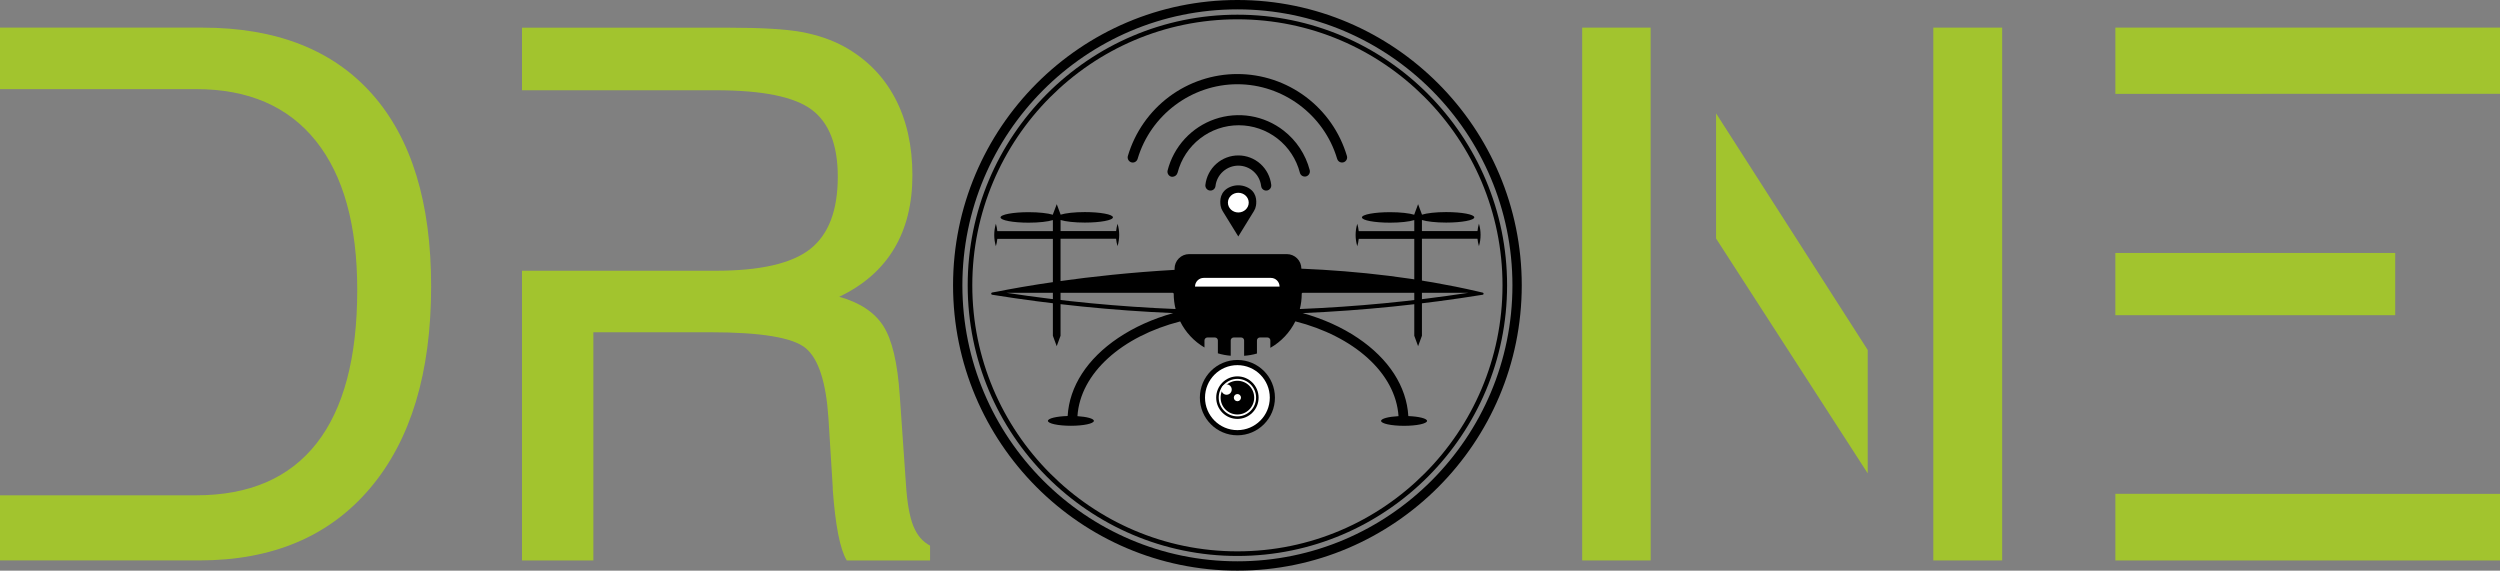
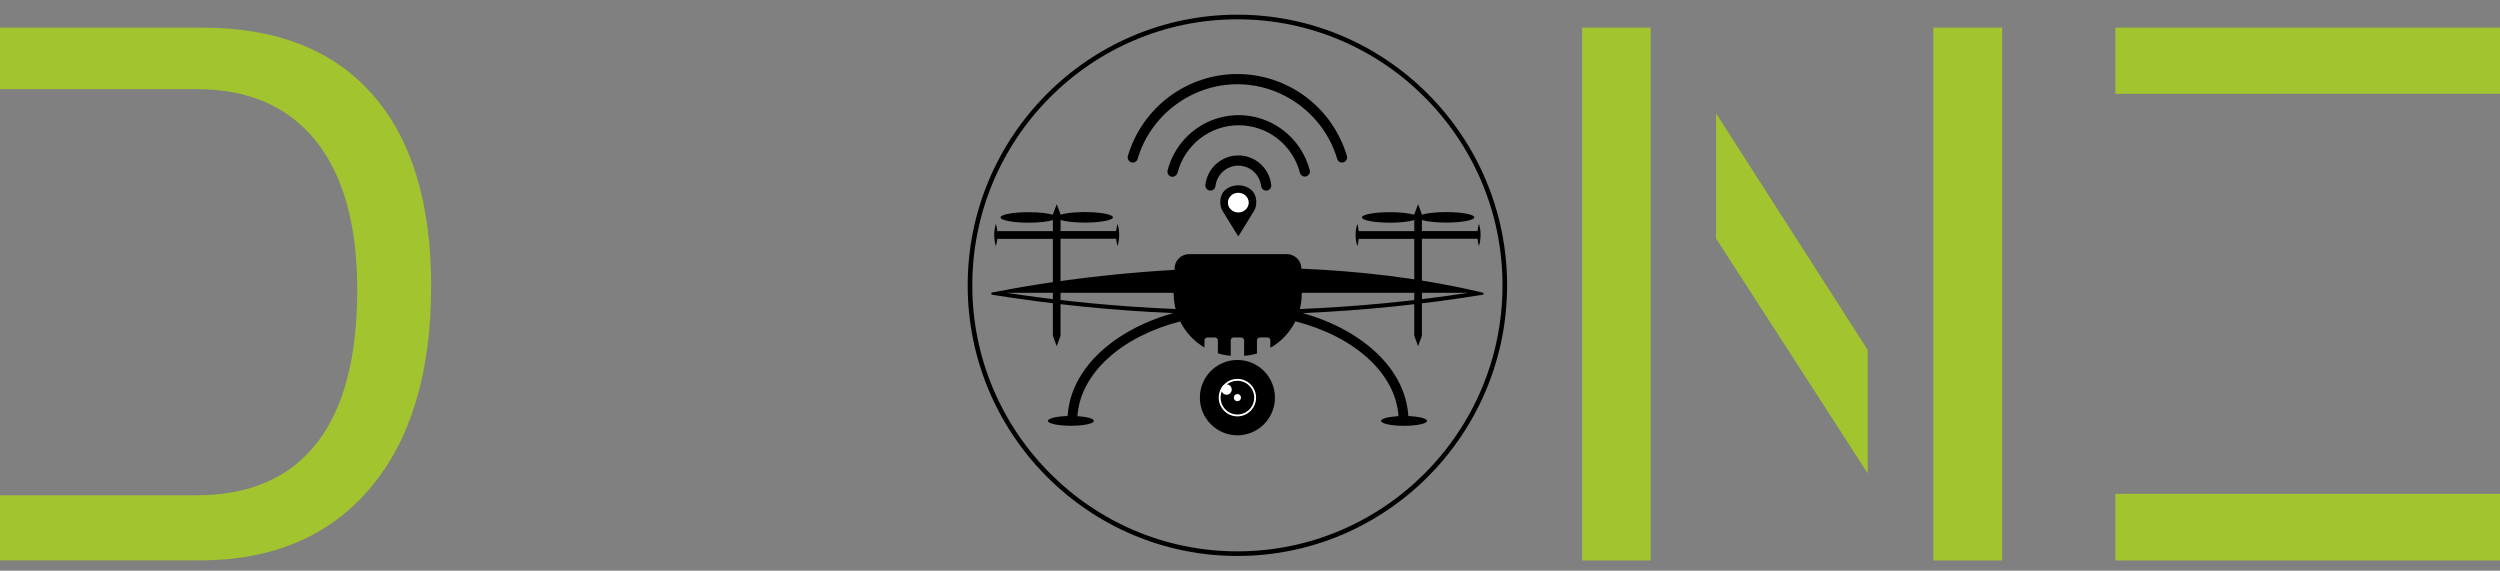
<svg xmlns="http://www.w3.org/2000/svg" width="184" height="42" viewBox="0 0 184 42" fill="none">
  <rect x="0" y="0" width="184" height="42" fill="#808080" stroke="none" />
-   <path d="M91.073 42C79.533 42 70.145 32.579 70.145 21C70.145 9.421 79.533 0 91.073 0C102.612 0 112.001 9.42 112.001 20.999C112.001 32.578 102.612 42 91.073 42ZM91.073 0.689C79.913 0.689 70.831 9.8 70.831 21C70.831 32.2 79.911 41.312 91.073 41.312C102.234 41.312 111.315 32.2 111.315 21C111.315 9.8 102.234 0.689 91.073 0.689Z" fill="black" />
  <path d="M91.073 40.919C80.127 40.919 71.222 31.984 71.222 21C71.222 10.017 80.127 1.081 91.073 1.081C102.019 1.081 110.922 10.017 110.922 21C110.922 31.984 102.019 40.919 91.073 40.919ZM91.073 1.421C80.314 1.421 71.561 10.206 71.561 21C71.561 31.794 80.315 40.579 91.073 40.579C101.83 40.579 110.585 31.794 110.585 21C110.585 10.206 101.831 1.421 91.073 1.421Z" fill="black" />
  <path d="M109.191 21.601C109.188 21.586 109.181 21.572 109.171 21.561C109.161 21.549 109.147 21.541 109.132 21.538L108.742 21.447C104.397 20.441 99.971 19.95 95.781 19.774C95.781 19.49 95.669 19.217 95.469 19.017C95.269 18.816 94.997 18.703 94.714 18.703H87.516C87.233 18.703 86.962 18.816 86.762 19.017C86.562 19.217 86.449 19.49 86.449 19.774V19.861C79.901 20.236 74.941 21.151 73.439 21.454L73.026 21.527C73.01 21.529 72.995 21.536 72.982 21.547C72.969 21.558 72.96 21.572 72.955 21.587C72.952 21.599 72.951 21.611 72.953 21.622C72.955 21.634 72.959 21.645 72.965 21.655C72.972 21.665 72.98 21.674 72.99 21.68C73 21.687 73.011 21.691 73.022 21.693C77.435 22.401 81.885 22.853 86.35 23.044C84.854 23.462 83.479 24.079 82.297 24.874C80.016 26.41 78.708 28.439 78.579 30.618C77.758 30.643 77.127 30.793 77.127 30.975C77.127 31.175 77.884 31.337 78.818 31.337C79.752 31.337 80.509 31.175 80.509 30.975C80.509 30.812 79.999 30.674 79.3 30.629C79.51 27.448 82.59 24.753 86.86 23.657C87.258 24.458 87.879 25.124 88.649 25.575V25.055C88.649 24.998 88.672 24.943 88.712 24.902C88.752 24.862 88.807 24.839 88.864 24.839H89.421C89.478 24.839 89.533 24.862 89.573 24.902C89.613 24.943 89.636 24.998 89.636 25.055V26.005C89.944 26.098 90.26 26.157 90.581 26.183V25.055C90.581 24.998 90.603 24.943 90.644 24.902C90.684 24.862 90.739 24.839 90.796 24.839H91.352C91.409 24.839 91.464 24.862 91.504 24.902C91.544 24.943 91.567 24.998 91.567 25.055V26.186C91.887 26.165 92.204 26.109 92.512 26.019V25.054C92.512 24.997 92.534 24.942 92.575 24.901C92.615 24.861 92.67 24.838 92.727 24.838H93.283C93.34 24.838 93.395 24.861 93.435 24.901C93.475 24.942 93.498 24.997 93.498 25.054V25.601C94.291 25.149 94.931 24.471 95.338 23.651C99.624 24.741 102.719 27.44 102.931 30.628C102.194 30.667 101.648 30.809 101.648 30.978C101.648 31.178 102.405 31.34 103.339 31.34C104.273 31.34 105.031 31.178 105.031 30.978C105.031 30.802 104.437 30.655 103.653 30.623C103.525 28.441 102.217 26.412 99.935 24.875C98.752 24.079 97.375 23.462 95.877 23.044C100.317 22.853 104.741 22.402 109.128 21.693C109.138 21.691 109.148 21.687 109.157 21.681C109.166 21.676 109.173 21.669 109.179 21.66C109.185 21.652 109.189 21.642 109.191 21.632C109.193 21.622 109.193 21.611 109.191 21.601ZM74.071 21.55H86.314C86.333 21.55 86.351 21.558 86.364 21.571C86.377 21.585 86.385 21.603 86.385 21.622C86.385 22 86.431 22.377 86.523 22.744C82.355 22.574 78.198 22.176 74.073 21.55H74.071ZM95.668 22.744C95.761 22.377 95.807 22 95.807 21.622C95.807 21.612 95.809 21.603 95.812 21.594C95.816 21.586 95.821 21.578 95.828 21.571C95.834 21.564 95.842 21.559 95.85 21.555C95.859 21.552 95.868 21.55 95.878 21.55H108.079C103.968 22.177 99.826 22.576 95.671 22.744H95.668Z" fill="black" />
-   <path d="M94.176 21.095H87.953C87.953 20.924 88.02 20.761 88.14 20.641C88.26 20.521 88.423 20.453 88.592 20.453H93.538C93.707 20.453 93.87 20.521 93.989 20.641C94.109 20.762 94.176 20.924 94.176 21.095Z" fill="white" />
  <path d="M82.254 16.464C82.201 16.641 82.165 16.823 82.147 17.006H78.058V16.192C78.417 16.305 79.082 16.382 79.844 16.382C80.985 16.382 81.912 16.21 81.912 15.996C81.912 15.781 80.986 15.609 79.844 15.609C79.082 15.609 78.417 15.686 78.058 15.8V15.783L77.777 15.028L77.492 15.783V15.806C77.133 15.693 76.469 15.616 75.707 15.616C74.566 15.616 73.639 15.788 73.639 16.002C73.639 16.217 74.564 16.389 75.707 16.389C76.469 16.389 77.133 16.312 77.492 16.198V17.013H73.403C73.385 16.829 73.35 16.648 73.297 16.471C73.135 17.009 73.135 17.583 73.297 18.121C73.35 17.944 73.385 17.762 73.403 17.579H77.492V24.712L77.774 25.478L78.056 24.712V17.572H82.144C82.162 17.756 82.198 17.937 82.251 18.114C82.413 17.576 82.413 17.002 82.251 16.464H82.254Z" fill="black" />
  <path d="M108.85 16.464C108.797 16.641 108.761 16.823 108.743 17.006H104.654V16.192C105.013 16.305 105.678 16.382 106.439 16.382C107.581 16.382 108.508 16.21 108.508 15.996C108.508 15.781 107.582 15.609 106.439 15.609C105.678 15.609 105.013 15.686 104.654 15.8V15.783L104.372 15.028L104.091 15.783V15.806C103.732 15.693 103.067 15.616 102.306 15.616C101.165 15.616 100.238 15.788 100.238 16.002C100.238 16.217 101.163 16.389 102.306 16.389C103.067 16.389 103.732 16.312 104.091 16.198V17.013H100.002C99.984 16.829 99.949 16.648 99.896 16.471C99.733 17.009 99.733 17.583 99.896 18.121C99.949 17.944 99.984 17.762 100.002 17.579H104.091V24.712L104.372 25.478L104.654 24.712V17.572H108.743C108.761 17.756 108.797 17.937 108.85 18.114C109.011 17.576 109.011 17.002 108.85 16.464Z" fill="black" />
  <path d="M91.14 11.44C90.541 11.439 89.963 11.66 89.516 12.06C89.069 12.46 88.784 13.011 88.716 13.608C88.705 13.707 88.734 13.806 88.795 13.884C88.857 13.963 88.947 14.013 89.046 14.024C89.145 14.035 89.244 14.007 89.322 13.945C89.399 13.883 89.449 13.792 89.46 13.693C89.508 13.28 89.705 12.899 90.014 12.622C90.324 12.345 90.724 12.192 91.138 12.191C91.553 12.191 91.953 12.343 92.263 12.62C92.573 12.896 92.77 13.277 92.819 13.69C92.826 13.76 92.852 13.827 92.895 13.883C92.939 13.938 92.997 13.981 93.063 14.005C93.129 14.029 93.2 14.034 93.269 14.02C93.338 14.005 93.401 13.971 93.451 13.922C93.493 13.883 93.524 13.834 93.543 13.781C93.563 13.727 93.57 13.67 93.564 13.613C93.497 13.015 93.213 12.462 92.766 12.061C92.319 11.66 91.74 11.439 91.14 11.44Z" fill="black" />
  <path d="M94.472 9.609C93.764 9.059 92.932 8.695 92.049 8.548C91.167 8.402 90.262 8.477 89.416 8.768C88.57 9.059 87.809 9.557 87.201 10.216C86.594 10.875 86.159 11.675 85.936 12.544C85.924 12.594 85.922 12.647 85.93 12.698C85.939 12.749 85.957 12.798 85.985 12.841C86.011 12.884 86.046 12.922 86.088 12.95C86.129 12.979 86.176 12.999 86.225 13.009H86.236C86.252 13.011 86.268 13.012 86.284 13.012C86.372 13.011 86.457 12.982 86.526 12.928C86.596 12.874 86.646 12.798 86.669 12.713C86.928 11.712 87.51 10.826 88.326 10.194C89.141 9.561 90.142 9.218 91.173 9.219C92.203 9.22 93.204 9.563 94.019 10.197C94.834 10.83 95.415 11.717 95.673 12.718C95.686 12.768 95.709 12.815 95.742 12.855C95.774 12.896 95.814 12.929 95.86 12.953C95.907 12.977 95.959 12.991 96.011 12.995C96.064 12.998 96.117 12.99 96.167 12.971C96.253 12.936 96.324 12.871 96.366 12.788C96.408 12.704 96.418 12.609 96.395 12.518C96.091 11.362 95.414 10.34 94.472 9.609Z" fill="black" />
  <path d="M99.134 11.483C98.617 9.741 97.555 8.213 96.103 7.126C94.651 6.039 92.889 5.451 91.078 5.449C89.266 5.448 87.503 6.033 86.05 7.118C84.597 8.204 83.532 9.73 83.013 11.472C82.985 11.563 82.993 11.662 83.034 11.749C83.075 11.835 83.148 11.903 83.237 11.938C83.284 11.957 83.336 11.966 83.387 11.963C83.438 11.961 83.489 11.948 83.534 11.925C83.581 11.901 83.622 11.869 83.656 11.829C83.689 11.789 83.714 11.742 83.729 11.692C84.686 8.458 87.705 6.2 91.072 6.2C94.439 6.2 97.453 8.455 98.412 11.684C98.431 11.755 98.47 11.819 98.525 11.868C98.579 11.917 98.647 11.949 98.719 11.959C98.792 11.97 98.866 11.959 98.932 11.928C98.999 11.897 99.055 11.847 99.093 11.784C99.12 11.74 99.138 11.69 99.145 11.638C99.152 11.586 99.148 11.534 99.134 11.483Z" fill="black" />
  <path d="M90.536 13.76C89.78 14.081 89.776 14.769 89.836 15.139C89.859 15.277 89.909 15.409 89.983 15.529L91.138 17.404L92.292 15.529C92.367 15.41 92.416 15.277 92.439 15.139C92.5 14.769 92.495 14.081 91.74 13.76C91.549 13.679 91.345 13.638 91.138 13.638C90.931 13.638 90.726 13.679 90.536 13.76Z" fill="black" />
  <path d="M91.14 15.638C91.563 15.638 91.906 15.314 91.906 14.913C91.906 14.513 91.563 14.188 91.14 14.188C90.717 14.188 90.374 14.513 90.374 14.913C90.374 15.314 90.717 15.638 91.14 15.638Z" fill="white" />
  <path d="M91.073 32.038C92.599 32.038 93.836 30.797 93.836 29.266C93.836 27.734 92.599 26.493 91.073 26.493C89.547 26.493 88.31 27.734 88.31 29.266C88.31 30.797 89.547 32.038 91.073 32.038Z" fill="black" />
-   <path d="M91.073 31.658C92.389 31.658 93.457 30.587 93.457 29.266C93.457 27.945 92.389 26.874 91.073 26.874C89.756 26.874 88.689 27.945 88.689 29.266C88.689 30.587 89.756 31.658 91.073 31.658Z" fill="white" />
  <path d="M91.073 30.832C91.935 30.832 92.633 30.131 92.633 29.266C92.633 28.401 91.935 27.7 91.073 27.7C90.211 27.7 89.512 28.401 89.512 29.266C89.512 30.131 90.211 30.832 91.073 30.832Z" fill="black" />
  <path d="M91.073 30.645C91.832 30.645 92.448 30.027 92.448 29.265C92.448 28.503 91.832 27.886 91.073 27.886C90.314 27.886 89.698 28.503 89.698 29.265C89.698 30.027 90.314 30.645 91.073 30.645Z" fill="white" />
  <path d="M91.073 30.506C91.756 30.506 92.309 29.951 92.309 29.266C92.309 28.581 91.756 28.025 91.073 28.025C90.39 28.025 89.837 28.581 89.837 29.266C89.837 29.951 90.39 30.506 91.073 30.506Z" fill="black" />
  <path d="M91.073 29.53C91.218 29.53 91.337 29.412 91.337 29.265C91.337 29.119 91.218 29.001 91.073 29.001C90.927 29.001 90.809 29.119 90.809 29.265C90.809 29.412 90.927 29.53 91.073 29.53Z" fill="#FFFFFD" />
  <path d="M90.276 29.053C90.486 29.053 90.656 28.882 90.656 28.671C90.656 28.46 90.486 28.289 90.276 28.289C90.066 28.289 89.895 28.46 89.895 28.671C89.895 28.882 90.066 29.053 90.276 29.053Z" fill="#FFFFFD" />
  <path d="M27.395 6.932C24.503 3.667 20.333 2.034 14.885 2.033H0V6.559H14.434C18.272 6.559 21.208 7.828 23.242 10.366C25.276 12.905 26.293 16.56 26.293 21.334C26.293 26.321 25.294 30.088 23.296 32.635C21.297 35.181 18.343 36.455 14.434 36.455H0V41.247H14.671C20.048 41.247 24.236 39.477 27.234 35.938C30.233 32.398 31.732 27.442 31.731 21.069C31.732 14.91 30.287 10.197 27.395 6.932Z" fill="#A2C42E" />
-   <path d="M67.219 38.707C66.944 38.024 66.763 36.99 66.675 35.605L66.224 29.138C66.065 26.724 65.663 25.012 65.017 23.999C64.371 22.987 63.288 22.268 61.767 21.843C63.553 20.991 64.898 19.815 65.8 18.315C66.702 16.816 67.153 15.01 67.153 12.898C67.153 10.714 66.724 8.816 65.866 7.202C65.008 5.588 63.758 4.328 62.114 3.421C61.194 2.925 60.155 2.57 58.997 2.357C57.838 2.143 56.03 2.037 53.571 2.037H38.419V6.643H52.693C56.124 6.643 58.477 7.122 59.751 8.081C61.024 9.039 61.661 10.68 61.661 13.004C61.661 15.489 60.984 17.263 59.631 18.328C58.278 19.394 55.965 19.926 52.693 19.926H38.419V41.251H43.672V24.454H52.268C56.018 24.454 58.362 24.844 59.299 25.625C60.237 26.406 60.794 28.11 60.971 30.737L61.289 35.849V36.007C61.484 38.687 61.828 40.435 62.324 41.252H68.453V40.158C67.905 39.874 67.494 39.391 67.219 38.707Z" fill="#A2C42E" />
  <path d="M121.486 2.033H116.449V41.249H121.49V19.853H121.486V2.033Z" fill="#A2C42E" />
  <path d="M126.303 8.343V17.556L137.464 34.84V25.759L126.303 8.343Z" fill="#A2C42E" />
  <path d="M147.359 2.033H142.292V41.249H147.359V2.033Z" fill="#A2C42E" />
-   <path d="M155.691 23.198H176.287V18.619H155.691V18.623V23.198Z" fill="#A2C42E" />
  <path d="M184 6.905V2.033H155.691V6.907L184 6.905Z" fill="#A2C42E" />
  <path d="M155.691 36.345V41.249H184V36.35L155.691 36.345Z" fill="#A2C42E" />
</svg>